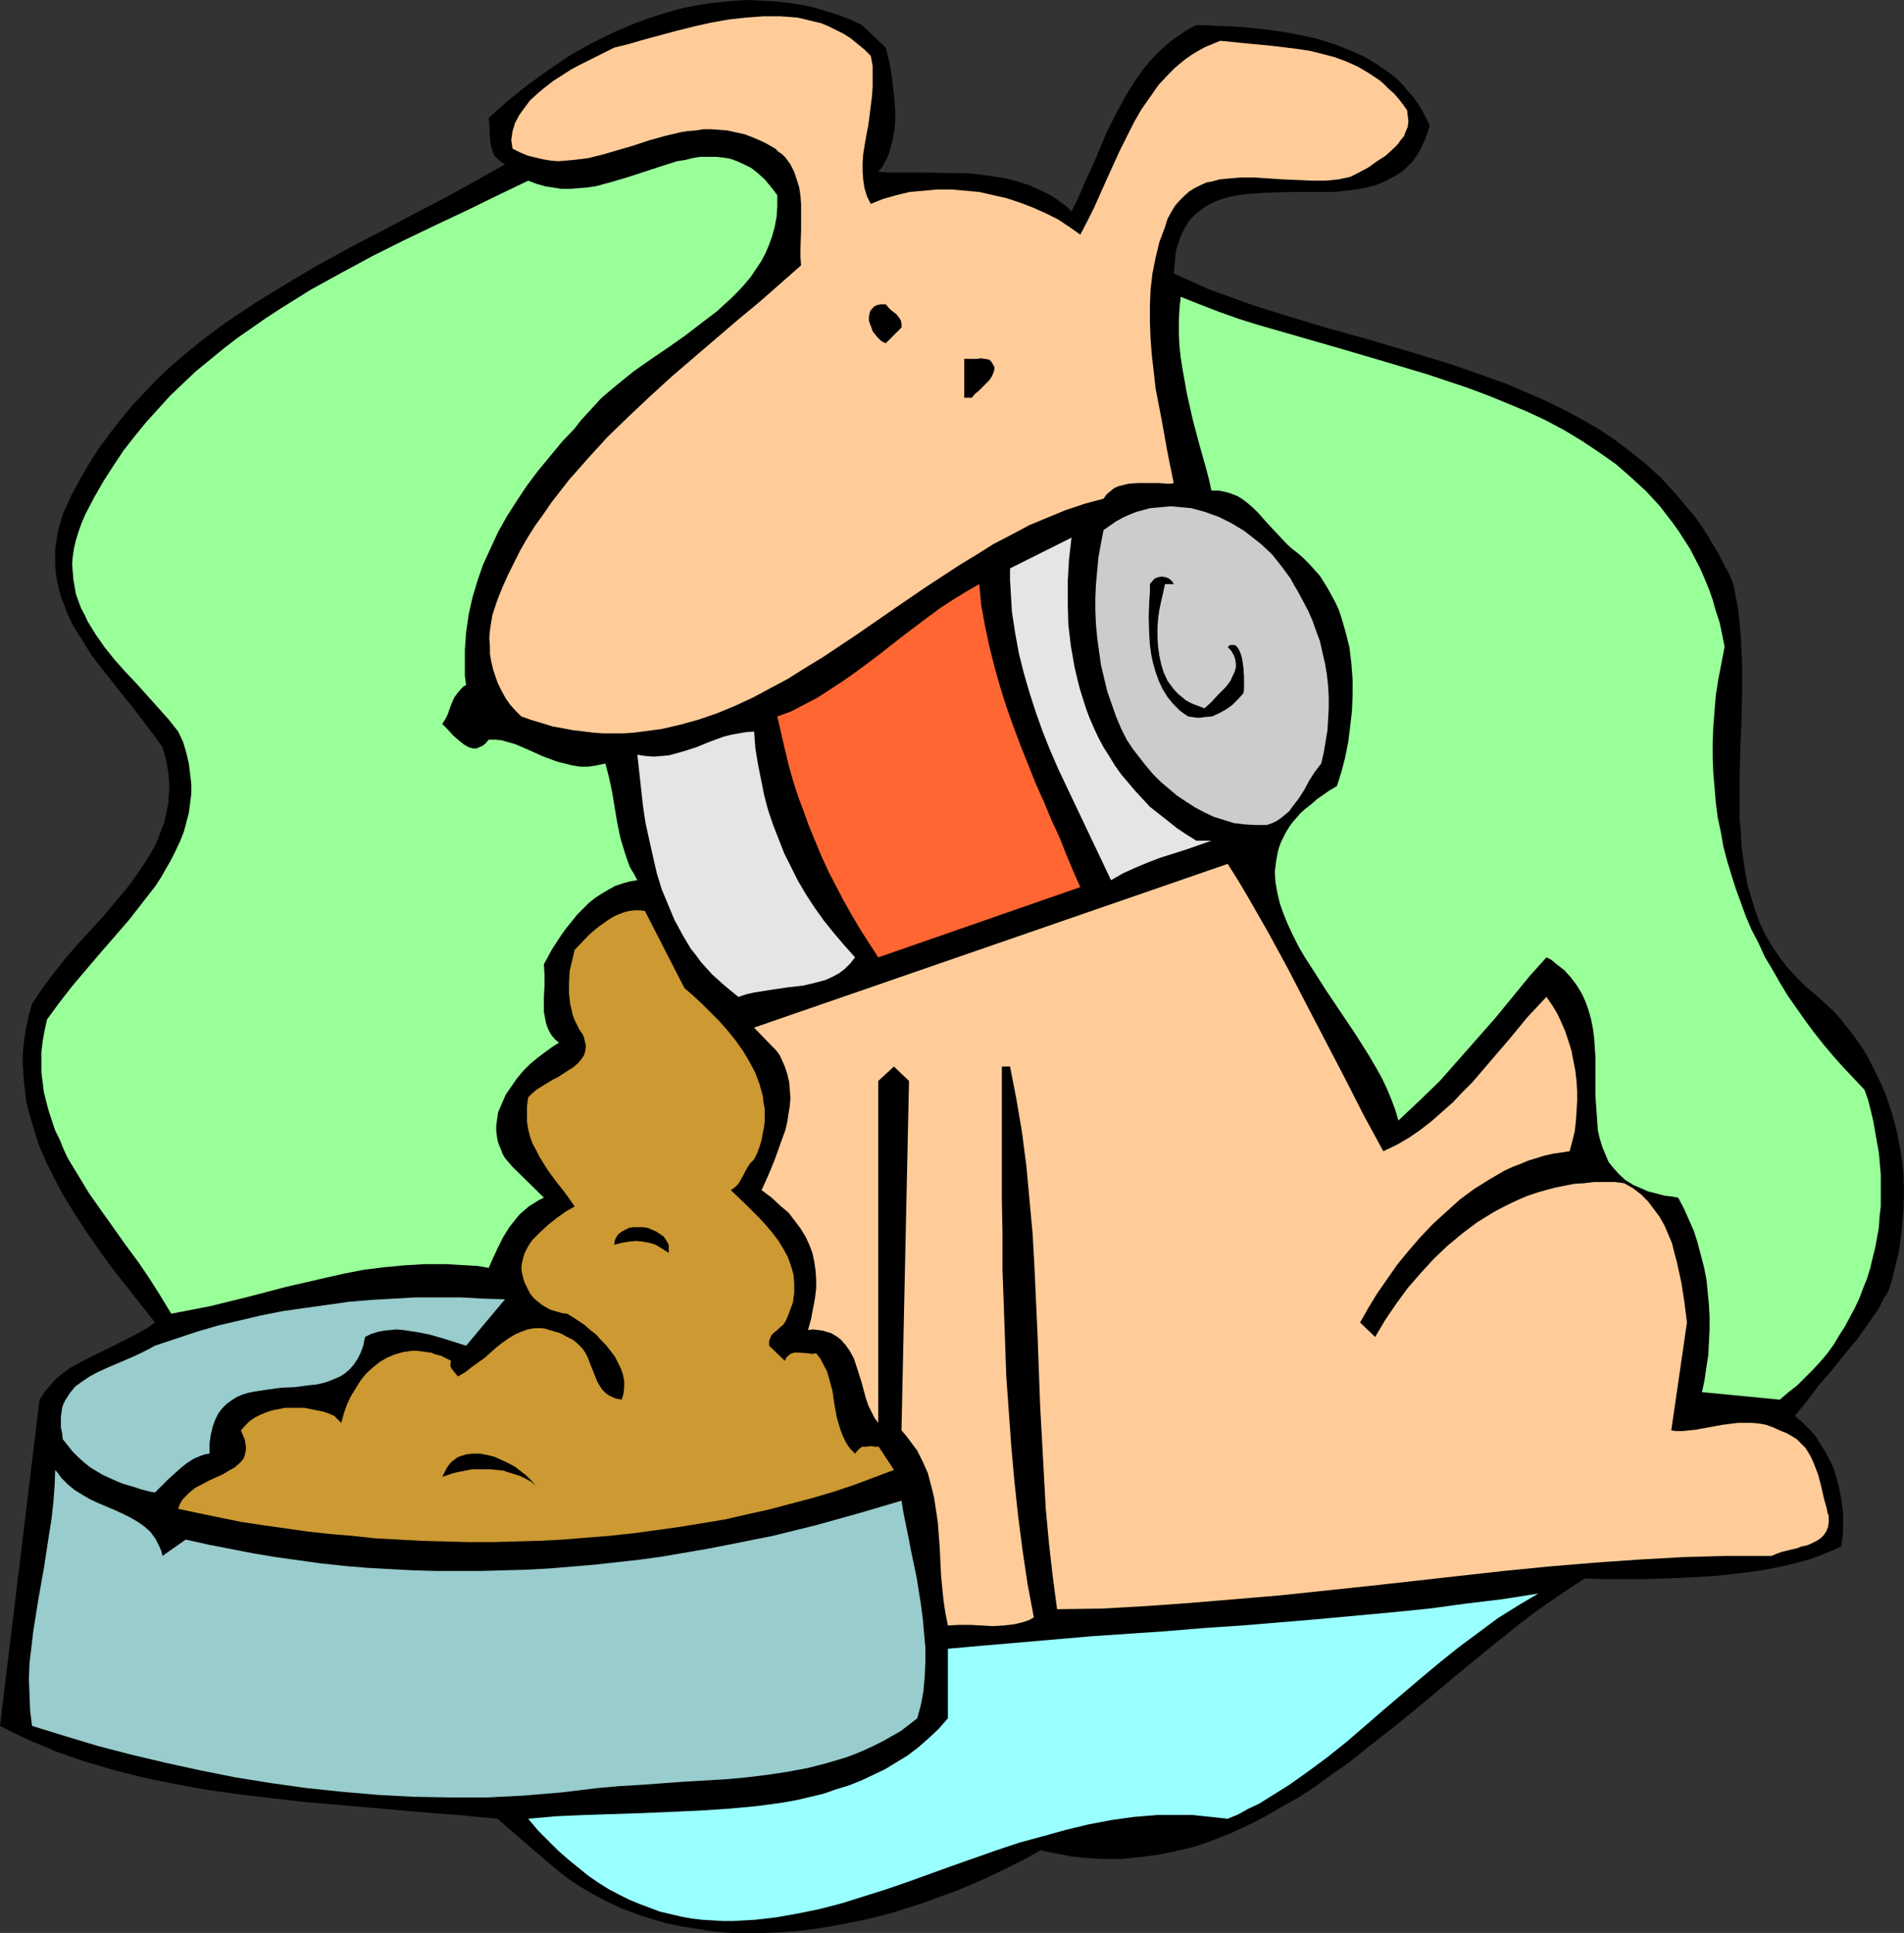
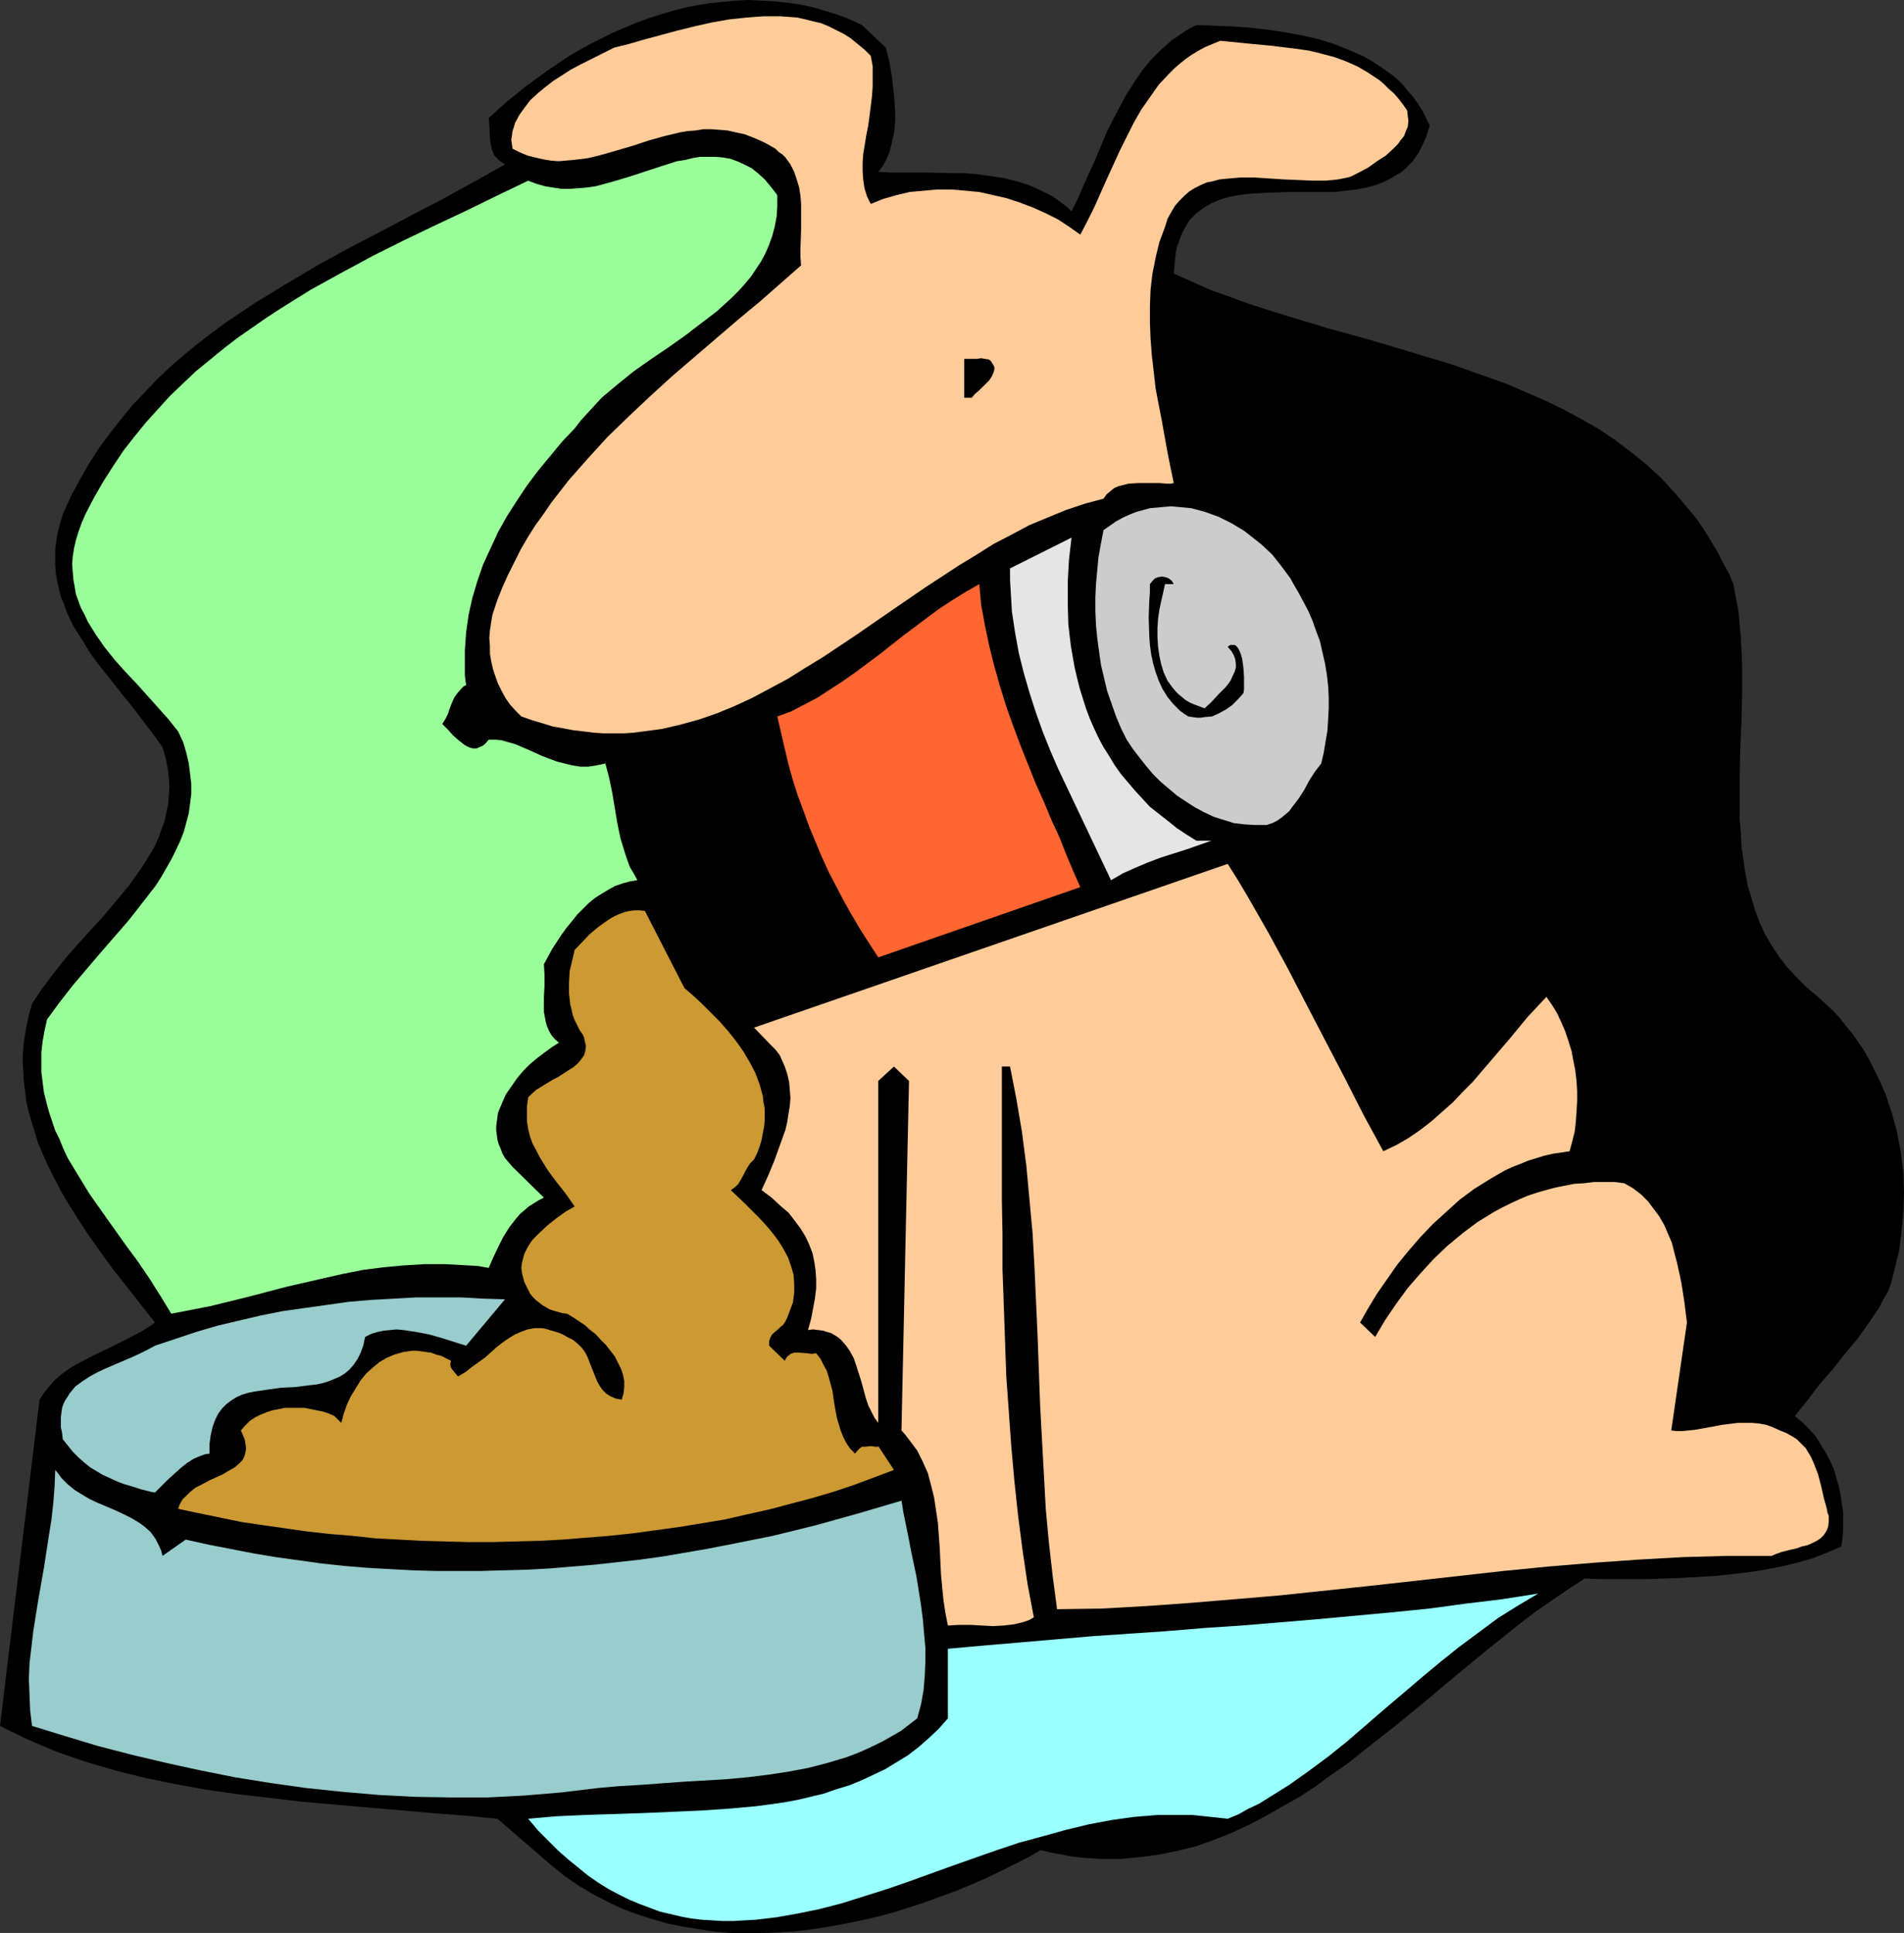
<svg xmlns="http://www.w3.org/2000/svg" xmlns:ns1="http://sodipodi.sourceforge.net/DTD/sodipodi-0.dtd" xmlns:ns2="http://www.inkscape.org/namespaces/inkscape" version="1.0" width="129.766mm" height="131.735mm" id="svg18" ns1:docname="Dog &amp; Food 10.wmf">
  <rect width="100%" height="100%" fill="#333333" stroke="none" />
  <ns1:namedview id="namedview18" pagecolor="#ffffff" bordercolor="#000000" borderopacity="0.25" ns2:showpageshadow="2" ns2:pageopacity="0.0" ns2:pagecheckerboard="0" ns2:deskcolor="#d1d1d1" ns2:document-units="mm" />
  <defs id="defs1">
    <pattern id="WMFhbasepattern" patternUnits="userSpaceOnUse" width="6" height="6" x="0" y="0" />
  </defs>
  <path style="fill:#000000;fill-opacity:1;fill-rule:evenodd;stroke:none" d="m 228.179,12.282 0.485,1.939 0.485,1.939 0.646,4.04 0.485,4.202 0.323,4.363 v 2.101 l -0.162,2.262 -0.323,1.939 -0.485,2.101 -0.485,1.939 -0.808,1.939 -0.97,1.778 -1.131,1.454 2.909,0.162 h 9.534 l 6.626,0.162 h 3.394 l 3.394,0.323 3.394,0.485 3.232,0.485 3.232,0.808 3.07,0.97 2.909,1.293 2.909,1.454 1.454,0.97 1.293,0.97 1.293,0.97 1.131,1.131 1.616,-3.232 1.454,-3.394 3.07,-6.787 2.909,-6.949 1.616,-3.232 1.778,-3.394 1.778,-3.232 1.939,-3.07 2.101,-3.07 2.262,-2.747 2.586,-2.586 2.747,-2.424 1.454,-0.97 1.616,-1.131 1.616,-0.97 1.616,-0.808 4.525,0.162 4.525,0.162 4.525,0.323 4.363,0.485 4.525,0.646 4.363,0.808 4.363,0.97 4.202,1.293 4.04,1.616 3.717,1.616 1.939,1.131 1.778,1.131 1.616,1.131 1.616,1.131 1.616,1.293 1.454,1.454 1.293,1.616 1.454,1.616 1.131,1.616 1.131,1.778 0.97,1.939 0.97,1.939 -0.485,1.616 -0.485,1.454 -0.646,1.454 -0.646,1.293 -0.646,1.293 -0.808,1.131 -0.646,0.97 -0.97,0.97 -0.97,0.97 -0.97,0.808 -2.101,1.293 -2.101,1.131 -2.424,0.97 -2.424,0.646 -2.586,0.485 -2.747,0.323 -2.747,0.323 h -5.656 -5.656 l -5.656,0.162 -2.747,0.162 -2.586,0.162 -2.586,0.323 -2.424,0.485 -2.262,0.646 -2.262,0.97 -1.939,1.131 -1.939,1.454 -0.808,0.808 -0.808,0.808 -0.646,0.97 -0.646,1.131 -0.646,1.131 -0.485,1.131 -0.485,1.454 -0.485,1.293 -0.323,1.616 -0.162,1.616 -0.162,1.778 -0.162,1.778 4.686,2.101 4.686,2.101 5.01,1.778 4.848,1.778 5.01,1.616 5.171,1.616 10.181,3.07 10.504,2.909 10.342,3.07 10.181,3.07 5.171,1.778 5.01,1.778 5.01,1.778 4.848,2.101 4.848,2.101 4.686,2.262 4.525,2.424 4.525,2.586 4.363,2.909 4.04,3.07 4.04,3.232 3.878,3.555 3.555,3.878 3.394,4.04 1.778,2.101 1.616,2.262 1.454,2.262 1.454,2.424 1.454,2.424 1.293,2.586 1.454,2.586 1.131,2.747 0.646,3.394 0.646,3.394 0.323,3.394 0.323,3.555 0.162,3.394 0.162,3.717 v 7.111 l -0.162,7.272 -0.323,7.272 -0.162,7.272 v 7.272 3.555 l 0.323,3.394 0.162,3.555 0.485,3.394 0.485,3.394 0.646,3.394 0.97,3.232 0.97,3.232 1.131,3.07 1.454,3.07 1.616,2.747 1.939,2.909 2.101,2.747 2.424,2.586 2.586,2.586 2.909,2.424 1.939,1.778 1.939,1.778 1.778,1.939 1.616,2.101 1.616,1.939 1.454,2.101 1.454,2.101 1.293,2.262 1.131,2.262 1.131,2.262 1.131,2.424 0.97,2.262 0.808,2.424 0.808,2.424 0.646,2.424 0.646,2.424 0.485,2.586 0.485,2.586 0.646,5.01 0.162,5.171 -0.162,5.01 -0.485,5.333 -0.646,5.01 -1.293,5.171 -0.646,2.586 -0.808,2.424 -1.293,2.101 -1.131,2.262 -2.747,4.04 -2.909,4.04 -3.232,3.878 -3.07,3.878 -3.394,3.878 -3.07,4.04 -3.232,4.04 1.939,1.616 1.778,1.778 1.616,1.778 1.293,2.101 1.293,2.101 1.131,2.101 0.97,2.101 0.646,2.262 0.646,2.262 0.485,2.262 0.323,2.262 0.323,2.262 v 2.262 2.262 l -0.162,2.101 -0.323,2.101 -3.717,1.616 -3.717,1.454 -4.04,1.131 -4.04,0.97 -4.202,0.808 -4.202,0.646 -4.202,0.485 -4.363,0.485 -8.726,0.485 -8.565,0.323 h -12.282 l -4.04,-0.162 -4.202,2.747 -4.04,2.747 -4.202,2.909 -4.04,3.07 -8.08,6.464 -8.08,6.626 -8.08,6.787 -8.08,6.626 -8.242,6.464 -4.04,3.232 -4.202,2.909 -4.202,3.07 -4.202,2.747 -4.363,2.424 -4.202,2.424 -4.363,2.262 -4.525,2.101 -4.525,1.778 -4.525,1.616 -4.686,1.131 -4.686,0.97 -4.848,0.646 -5.01,0.485 h -2.424 -2.586 l -2.586,-0.162 -2.424,-0.162 -2.747,-0.323 -5.171,-0.97 -2.747,-0.646 -3.394,1.939 -3.555,1.778 -3.555,1.778 -3.717,1.778 -3.717,1.616 -3.878,1.616 -4.04,1.454 -3.878,1.454 -4.04,1.293 -4.04,1.293 -4.202,1.131 -4.202,0.97 -4.04,0.808 -4.363,0.808 -4.04,0.646 -4.202,0.485 -4.363,0.323 -4.202,0.162 h -4.202 -4.04 l -4.202,-0.323 -4.202,-0.646 -4.04,-0.646 -4.04,-0.808 -3.878,-1.131 -4.04,-1.293 -3.878,-1.454 -3.717,-1.778 -3.717,-1.939 -3.555,-2.101 -3.555,-2.424 -3.394,-2.747 -14.059,-12.12 -8.242,-0.808 -8.403,-0.646 -16.645,-1.454 -16.806,-1.454 -8.242,-0.97 -8.242,-0.97 -8.08,-1.131 -8.08,-1.454 -7.918,-1.616 -7.757,-1.939 -3.878,-1.131 -3.878,-1.131 -3.717,-1.293 -3.717,-1.293 L 7.272,448.124 3.555,446.347 0,444.569 l 10.181,-84.033 1.293,-1.939 1.454,-1.778 1.454,-1.616 1.778,-1.454 1.778,-1.293 1.939,-1.131 4.04,-2.101 4.04,-1.939 4.202,-2.101 4.04,-2.101 1.939,-1.131 1.778,-1.293 -3.555,-4.525 -3.555,-4.525 -3.717,-4.686 -3.394,-4.686 -3.394,-4.848 -3.232,-5.01 -3.07,-5.01 -2.586,-5.01 -1.293,-2.586 -2.262,-5.171 -0.808,-2.747 -0.808,-2.586 -0.808,-2.747 -0.646,-2.586 -0.323,-2.747 -0.323,-2.747 -0.162,-2.747 -0.162,-2.747 0.162,-2.909 0.323,-2.747 0.485,-2.909 0.646,-2.909 0.808,-2.909 1.293,-1.939 1.293,-1.939 2.909,-3.878 3.07,-3.878 3.232,-3.717 3.394,-3.717 3.394,-3.717 3.232,-3.878 3.232,-3.878 2.747,-3.878 1.293,-1.939 1.293,-2.101 1.131,-1.939 0.97,-2.101 0.808,-2.262 0.808,-2.101 0.485,-2.262 0.485,-2.262 0.162,-2.262 0.162,-2.424 -0.162,-2.424 -0.323,-2.424 -0.485,-2.424 -0.808,-2.747 -2.424,-3.394 -2.586,-3.394 -2.586,-3.394 -2.747,-3.394 -5.494,-6.949 -2.586,-3.394 -2.262,-3.717 -2.262,-3.555 -1.778,-3.717 -0.646,-1.939 -0.808,-1.939 -0.485,-1.939 -0.485,-2.101 -0.323,-1.939 -0.162,-2.101 v -2.101 -2.101 l 0.323,-2.262 0.323,-2.101 0.646,-2.262 0.646,-2.262 2.101,-4.686 2.262,-4.202 2.424,-4.202 2.586,-4.04 2.747,-3.717 2.909,-3.717 2.909,-3.555 3.232,-3.394 3.07,-3.232 3.394,-3.232 3.555,-3.07 3.555,-2.909 3.555,-2.747 3.717,-2.747 3.878,-2.586 3.878,-2.586 7.918,-4.848 7.918,-4.686 8.242,-4.525 8.08,-4.202 8.242,-4.363 8.08,-4.202 7.918,-4.363 7.757,-4.363 -0.808,-0.485 -0.808,-0.646 -0.646,-0.646 -0.485,-0.485 -0.323,-0.808 -0.323,-0.808 -0.323,-1.454 -0.162,-1.616 -0.162,-3.394 -0.162,-1.616 4.686,-4.202 5.01,-4.04 5.333,-3.878 5.494,-3.717 2.747,-1.616 2.909,-1.616 2.909,-1.454 2.909,-1.454 3.07,-1.293 3.07,-1.293 3.07,-1.131 3.07,-0.97 3.232,-0.97 3.07,-0.808 3.394,-0.646 3.07,-0.485 3.232,-0.323 3.394,-0.323 L 192.789,0 l 3.232,0.162 3.232,0.162 3.232,0.323 3.394,0.485 3.232,0.646 3.232,0.97 3.232,0.97 3.394,1.293 3.07,1.454 z" id="path1" />
  <path style="fill:#ffcc99;fill-opacity:1;fill-rule:evenodd;stroke:none" d="m 224.301,14.383 0.485,2.586 v 2.586 2.747 l -0.162,2.424 -0.646,5.171 -0.323,2.424 -0.485,2.424 -0.808,4.848 -0.162,2.262 v 2.262 l 0.162,2.262 0.323,2.101 0.646,2.101 0.97,1.939 3.232,-1.293 3.394,-0.97 3.394,-0.808 3.555,-0.323 3.555,-0.323 h 3.717 l 3.555,0.323 3.555,0.323 3.555,0.808 3.555,0.808 3.394,1.131 3.394,1.293 3.232,1.454 3.232,1.616 2.909,1.939 2.747,1.939 1.778,-3.394 1.778,-3.555 3.232,-7.272 3.394,-7.434 1.778,-3.555 1.778,-3.555 1.939,-3.394 2.262,-3.232 2.262,-3.232 2.586,-2.747 1.454,-1.454 1.293,-1.131 1.616,-1.293 1.616,-1.131 1.616,-0.97 1.778,-0.97 1.939,-0.808 1.939,-0.808 6.464,0.646 6.787,0.646 6.626,0.808 3.232,0.485 3.232,0.808 3.07,0.808 3.07,1.131 2.909,1.293 2.747,1.616 2.909,1.939 1.131,0.97 1.293,1.293 1.293,1.131 1.131,1.293 1.131,1.454 1.131,1.616 0.162,1.454 0.162,1.293 -0.162,1.454 -0.485,1.131 -0.485,1.293 -0.808,0.97 -0.808,1.131 -0.97,0.97 -2.101,1.939 -2.262,1.454 -2.262,1.616 -2.101,1.131 -1.293,0.646 -1.293,0.646 -1.454,0.323 -1.616,0.323 -1.454,0.162 -1.778,0.162 h -3.394 l -3.555,-0.162 -3.878,-0.162 -7.434,-0.485 h -3.717 l -3.717,0.323 -1.616,0.162 -1.778,0.485 -1.616,0.323 -1.454,0.646 -1.616,0.808 -1.293,0.808 -1.293,1.131 -1.293,1.293 -1.131,1.293 -0.97,1.616 -0.97,1.778 -0.646,2.101 -1.454,3.878 -0.97,4.04 -0.808,4.04 -0.485,4.202 -0.162,4.202 v 4.202 l 0.162,4.202 0.323,4.202 0.485,4.202 0.485,4.363 1.616,8.403 1.454,8.08 0.808,4.04 0.808,3.878 -0.808,0.162 h -0.97 l -2.101,-0.162 h -2.586 -2.586 l -2.586,0.162 -1.293,0.323 -1.293,0.323 -1.131,0.485 -0.97,0.808 -0.97,0.808 -0.808,1.131 -4.848,1.293 -4.848,1.616 -4.686,1.939 -4.686,1.939 -4.525,2.424 -4.686,2.424 -4.363,2.747 -4.525,2.747 -8.888,5.818 -8.726,5.979 -8.888,6.141 -8.726,5.818 -4.525,2.747 -4.363,2.747 -4.525,2.424 -4.525,2.424 -4.525,2.101 -4.686,1.939 -4.686,1.616 -4.686,1.293 -4.848,1.131 -4.848,0.646 -2.586,0.323 -2.424,0.162 h -2.586 -2.424 l -2.586,-0.162 -2.586,-0.323 -2.747,-0.323 -2.586,-0.485 -2.747,-0.485 -2.586,-0.808 -2.747,-0.808 -2.747,-0.97 -1.454,-1.454 -1.454,-1.616 -1.131,-1.616 -0.97,-1.778 -0.97,-1.939 -0.646,-1.778 -0.646,-1.939 -0.485,-2.101 -0.323,-1.939 v -1.939 l -0.162,-2.101 0.162,-1.939 0.323,-2.101 0.323,-1.939 0.646,-1.939 0.646,-1.939 1.293,-3.232 1.454,-3.232 1.616,-3.232 1.616,-3.232 1.778,-3.07 1.939,-3.07 2.101,-2.909 2.101,-3.07 2.262,-2.909 2.262,-2.909 4.848,-5.494 5.01,-5.494 5.494,-5.333 5.494,-5.171 5.656,-5.171 11.312,-9.696 5.656,-4.848 5.656,-4.686 5.333,-4.686 5.333,-4.686 -0.162,-2.101 v -2.262 l 0.162,-4.686 v -4.525 -2.262 l -0.162,-2.101 -0.323,-2.101 -0.646,-2.101 -0.646,-1.939 -0.97,-1.939 -1.293,-1.778 -0.808,-0.808 -0.97,-0.646 -0.808,-0.808 -1.131,-0.646 -1.131,-0.646 -1.293,-0.646 -2.262,-0.97 -2.101,-0.808 -2.262,-0.485 -2.101,-0.485 -2.101,-0.162 -2.101,-0.162 h -2.101 l -1.939,0.323 -2.101,0.162 -1.939,0.323 -4.04,0.97 -4.04,1.131 -3.878,1.293 -3.878,1.131 -3.878,1.131 -3.878,0.97 -3.878,0.485 -1.939,0.162 -1.939,0.162 -1.939,-0.162 -1.939,-0.323 -2.101,-0.485 -1.939,-0.485 -1.939,-0.808 -1.939,-0.97 -0.162,-1.131 -0.162,-1.131 0.162,-1.131 0.162,-1.131 0.323,-0.97 0.323,-1.131 1.131,-2.101 1.293,-1.778 1.454,-1.939 1.939,-1.778 1.939,-1.616 2.101,-1.616 2.262,-1.454 2.262,-1.454 2.424,-1.293 2.262,-1.131 2.262,-1.131 2.262,-1.131 1.939,-0.97 1.939,-0.485 1.939,-0.485 3.878,-1.131 4.202,-1.131 4.202,-1.131 4.525,-1.131 4.363,-0.97 4.525,-0.808 4.525,-0.485 4.363,-0.323 h 2.262 2.101 l 2.262,0.162 2.101,0.162 2.101,0.485 1.939,0.485 2.101,0.485 1.939,0.808 1.939,0.97 1.939,0.97 1.778,1.131 1.778,1.454 1.778,1.454 z" id="path2" />
  <path style="fill:#99ff99;fill-opacity:1;fill-rule:evenodd;stroke:none" d="m 200.222,50.258 v 2.909 l -0.162,2.586 -0.485,2.586 -0.646,2.424 -0.808,2.262 -0.97,2.262 -1.131,2.101 -1.293,1.939 -1.293,1.939 -1.616,1.939 -1.616,1.778 -1.778,1.778 -1.778,1.616 -1.939,1.778 -4.04,3.07 -4.202,3.232 -4.363,3.07 -4.525,3.07 -4.363,3.07 -4.202,3.394 -4.04,3.394 -1.778,1.939 -1.778,1.939 -1.778,1.939 -1.616,2.101 -3.232,3.394 -3.07,3.717 -3.07,3.717 -2.909,3.878 -2.586,3.878 -2.586,4.04 -2.262,4.04 -1.939,4.202 -1.939,4.202 -1.454,4.202 -1.293,4.363 -0.97,4.363 -0.646,4.525 -0.323,4.525 v 4.525 2.101 l 0.323,2.424 -0.646,0.323 -0.646,0.646 -0.97,1.131 -0.808,1.131 -0.646,1.454 -0.485,1.293 -0.485,1.454 -0.646,1.293 -0.808,1.293 1.293,1.293 1.454,1.616 1.454,1.293 1.454,1.131 0.808,0.485 0.808,0.323 0.646,0.162 h 0.97 l 0.646,-0.323 0.808,-0.323 0.808,-0.646 0.808,-0.97 h 1.778 l 1.616,0.162 1.616,0.485 1.778,0.485 3.394,1.454 1.778,0.808 1.778,0.808 3.878,1.454 1.939,0.485 1.939,0.485 2.101,0.323 h 2.101 l 2.101,-0.323 2.262,-0.485 0.97,3.717 0.808,3.878 0.646,3.878 0.646,3.878 0.808,3.878 1.131,3.717 0.646,1.939 0.646,1.778 0.97,1.616 0.97,1.778 -1.939,0.323 -1.778,0.485 -1.939,0.646 -1.778,0.97 -1.616,0.97 -1.778,1.131 -1.616,1.293 -1.454,1.454 -1.616,1.616 -1.293,1.616 -1.454,1.778 -1.293,1.778 -2.424,3.717 -2.101,3.878 0.162,2.747 v 2.747 l -0.162,2.909 v 2.747 1.131 l 0.485,2.586 0.323,1.131 0.485,1.131 0.646,1.131 0.97,1.131 0.97,0.808 -1.778,1.131 -1.778,1.293 -1.939,1.454 -1.939,1.616 -1.778,1.778 -1.616,1.939 -1.454,2.101 -1.454,2.101 -0.97,2.262 -0.97,2.262 -0.323,2.262 -0.162,1.293 v 1.131 l 0.162,1.293 0.162,1.131 0.323,1.131 0.485,1.131 0.485,1.293 0.646,1.131 0.97,1.131 0.97,1.131 8.08,7.919 -1.293,0.646 -1.293,0.808 -1.293,0.808 -1.131,0.97 -1.131,0.97 -0.97,1.131 -1.778,2.262 -1.616,2.586 -1.293,2.586 -1.293,2.747 -1.131,2.586 -2.747,-0.485 -2.747,-0.162 -5.656,-0.323 h -5.333 l -5.333,0.323 -5.171,0.485 -5.171,0.646 -5.01,0.97 -5.01,1.131 -9.858,2.262 -9.858,2.586 -9.858,2.424 -5.01,0.97 -5.01,0.97 -2.747,-4.525 -2.747,-4.363 -3.07,-4.525 -3.232,-4.363 -6.302,-8.888 -3.07,-4.363 -2.747,-4.525 -2.747,-4.525 -1.131,-2.424 -0.97,-2.424 -1.131,-2.262 -0.808,-2.424 -0.808,-2.424 -0.646,-2.424 -0.646,-2.586 -0.323,-2.586 -0.323,-2.586 v -2.586 -2.586 l 0.323,-2.747 0.485,-2.747 0.646,-2.909 3.07,-4.202 3.394,-4.363 3.555,-4.202 3.717,-4.363 7.434,-8.565 3.394,-4.363 3.394,-4.363 1.454,-2.262 1.293,-2.262 1.293,-2.262 1.131,-2.262 1.131,-2.424 0.97,-2.424 0.646,-2.424 0.646,-2.424 0.323,-2.424 0.323,-2.586 v -2.424 l -0.323,-2.747 -0.323,-2.586 -0.646,-2.747 -0.808,-2.747 -1.293,-2.747 -2.424,-3.07 -2.747,-3.07 -5.494,-6.141 -2.909,-3.07 -2.747,-3.07 -2.586,-3.232 -2.262,-3.232 -2.101,-3.394 -0.808,-1.778 -0.97,-1.778 -0.646,-1.778 -0.646,-1.778 -0.323,-1.939 -0.323,-1.778 -0.162,-1.939 -0.162,-2.101 0.162,-1.939 0.323,-2.101 0.485,-2.101 0.646,-2.101 0.808,-2.262 0.97,-2.262 2.262,-4.363 2.424,-4.202 2.586,-4.04 2.586,-3.878 2.909,-3.717 2.909,-3.555 3.07,-3.394 3.07,-3.394 3.394,-3.232 3.232,-3.07 3.555,-2.909 3.555,-2.909 3.555,-2.747 3.717,-2.586 3.717,-2.586 3.717,-2.424 7.757,-4.848 7.918,-4.363 8.08,-4.363 8.08,-4.04 8.08,-3.878 8.242,-3.878 7.918,-3.878 7.757,-3.717 2.101,0.808 2.262,0.646 2.101,0.323 2.101,0.323 h 2.262 l 2.101,-0.162 2.101,-0.162 2.262,-0.323 4.202,-1.131 4.363,-1.293 8.403,-2.747 4.04,-1.293 2.101,-0.323 1.939,-0.485 1.939,-0.323 h 2.101 1.939 l 1.778,0.162 1.939,0.323 1.778,0.646 1.778,0.808 1.939,0.97 1.616,1.293 1.778,1.616 1.616,1.939 z" id="path3" />
-   <path style="fill:#99ff99;fill-opacity:1;fill-rule:evenodd;stroke:none" d="m 444.238,166.612 -0.808,4.202 -0.808,4.202 -0.646,4.04 -0.323,4.04 -0.323,4.04 -0.162,4.04 v 3.878 l 0.162,4.04 0.323,3.717 0.323,3.878 0.485,3.878 0.808,3.717 0.646,3.717 0.97,3.717 1.131,3.717 1.131,3.555 1.293,3.555 1.293,3.555 1.454,3.394 1.778,3.394 1.616,3.555 1.939,3.232 1.939,3.394 1.939,3.232 2.262,3.232 2.262,3.232 2.262,3.07 2.424,3.07 2.586,3.07 2.586,2.909 2.747,2.909 2.747,2.909 0.97,2.747 0.646,2.586 0.646,2.747 0.485,2.747 0.97,5.494 0.485,5.494 v 2.747 2.747 2.747 l -0.323,2.586 -0.162,2.747 -0.485,2.747 -0.485,2.586 -0.646,2.586 -0.646,2.747 -0.808,2.586 -0.97,2.424 -0.97,2.586 -1.131,2.424 -1.293,2.424 -1.293,2.424 -1.454,2.262 -1.454,2.424 -1.616,2.262 -1.778,2.101 -1.939,2.101 -1.939,1.939 -2.101,2.101 -2.262,1.778 -2.262,1.939 -20.038,-1.939 0.646,-3.07 0.485,-3.394 0.485,-3.07 0.162,-3.232 0.162,-3.394 v -3.232 l -0.162,-3.232 -0.323,-3.232 -0.323,-3.232 -0.646,-3.232 -0.808,-3.07 -0.808,-3.07 -0.97,-3.07 -1.293,-2.909 -1.293,-2.909 -1.454,-2.747 -1.778,-0.323 -1.616,-0.162 -3.07,-0.808 -1.293,-0.323 -1.454,-0.646 -1.131,-0.485 -1.131,-0.485 -2.101,-1.293 -1.616,-1.454 -1.454,-1.616 -1.293,-1.616 -0.808,-1.939 -0.808,-1.939 -0.646,-2.101 -0.485,-2.101 -0.162,-2.262 -0.162,-2.262 -0.323,-4.686 v -9.858 l -0.323,-4.848 -0.323,-2.424 -0.485,-2.424 -0.646,-2.262 -0.808,-2.262 -0.97,-2.101 -1.293,-2.101 -1.454,-1.939 -1.778,-1.939 -2.101,-1.616 -1.131,-0.97 -1.293,-0.646 -4.363,4.848 -4.363,5.333 -4.363,5.333 -4.686,5.333 -4.848,5.494 -4.848,5.494 -5.333,5.171 -2.586,2.424 -2.747,2.586 -0.808,-2.747 -0.97,-2.586 -1.131,-2.747 -1.293,-2.747 -1.616,-2.909 -1.616,-2.747 -3.555,-5.656 -7.595,-11.312 -3.717,-5.818 -1.778,-2.747 -1.616,-2.747 -1.454,-2.909 -1.293,-2.747 -1.131,-2.747 -0.97,-2.747 -0.646,-2.747 -0.485,-2.747 -0.162,-2.586 0.323,-2.747 0.485,-2.586 0.323,-1.131 0.485,-1.293 0.646,-1.293 0.646,-1.293 0.808,-1.293 0.808,-1.131 1.131,-1.293 0.97,-1.131 1.293,-1.131 1.454,-1.131 1.454,-1.293 1.616,-1.131 1.616,-1.131 1.939,-1.131 1.131,-3.555 0.97,-3.717 0.808,-4.04 0.485,-3.878 0.485,-4.202 0.162,-4.04 v -4.04 l -0.323,-4.202 -0.485,-4.04 -0.97,-3.878 -1.131,-3.878 -0.646,-1.939 -0.808,-1.778 -0.97,-1.778 -0.97,-1.778 -0.97,-1.616 -1.131,-1.778 -1.293,-1.454 -1.454,-1.616 -1.454,-1.454 -1.454,-1.293 -1.454,-1.131 -1.293,-1.131 -2.424,-2.586 -2.586,-2.747 -2.424,-2.747 -1.293,-1.293 -1.293,-1.131 -1.454,-1.131 -1.293,-0.808 -1.616,-0.646 -1.616,-0.485 -1.616,-0.323 h -1.939 l -0.646,-2.909 -0.808,-3.07 -1.778,-6.303 -1.616,-6.141 -1.454,-6.464 -1.131,-6.303 -0.485,-3.07 -0.323,-3.07 -0.162,-3.232 v -3.07 l 0.162,-3.232 0.323,-3.07 4.848,1.939 5.01,1.939 5.01,1.778 5.171,1.616 10.666,3.07 10.666,3.07 10.989,3.232 10.827,3.232 5.333,1.778 5.333,1.778 5.171,1.939 5.171,2.101 5.01,2.101 4.848,2.262 4.848,2.586 4.525,2.747 4.363,2.909 4.363,3.07 3.878,3.394 3.878,3.555 1.778,1.939 1.778,1.939 1.616,2.101 1.616,2.101 1.616,2.262 1.454,2.262 1.454,2.262 2.586,5.01 1.131,2.586 1.131,2.747 0.97,2.747 0.808,2.909 0.97,2.909 0.646,3.07 z" id="path4" />
-   <path style="fill:#000000;fill-opacity:1;fill-rule:evenodd;stroke:none" d="m 232.219,84.357 -4.04,4.04 -0.808,-0.323 -0.646,-0.485 -0.808,-0.808 -0.485,-0.646 -0.646,-0.808 -0.323,-0.97 -0.323,-0.808 -0.323,-0.97 v -0.97 l 0.162,-0.808 0.162,-0.646 0.485,-0.646 0.646,-0.646 0.808,-0.323 0.808,-0.162 h 1.293 l 0.646,0.808 0.646,0.646 1.454,1.131 0.646,0.808 0.485,0.808 0.162,0.808 v 0.485 z" id="path5" />
  <path style="fill:#000000;fill-opacity:1;fill-rule:evenodd;stroke:none" d="m 256.136,94.538 v 0.646 l -0.162,0.646 -0.485,1.131 -0.646,0.97 -0.97,0.97 -0.808,0.808 -0.97,0.97 -0.97,0.808 -0.808,0.97 h -1.939 V 92.437 h 0.97 1.131 1.131 l 1.131,-0.162 0.97,0.162 0.97,0.162 0.485,0.323 0.323,0.485 0.323,0.485 z" id="path6" />
  <path style="fill:#cccccc;fill-opacity:1;fill-rule:evenodd;stroke:none" d="m 334.35,152.391 1.293,2.424 1.293,2.424 1.131,2.586 0.97,2.747 0.97,2.586 0.646,2.909 0.646,2.747 0.485,2.909 0.323,2.909 0.162,2.909 v 2.909 l -0.162,2.909 -0.162,2.747 -0.485,2.909 -0.485,2.909 -0.646,2.747 -1.616,2.101 -1.454,2.262 -1.293,2.424 -1.454,2.262 -1.616,2.101 -0.808,1.131 -0.97,0.808 -0.97,0.808 -1.131,0.808 -1.293,0.646 -1.454,0.485 h -2.909 l -2.747,-0.162 -2.747,-0.323 -2.586,-0.808 -2.586,-0.808 -2.424,-1.131 -2.424,-1.293 -2.262,-1.454 -2.424,-1.616 -2.101,-1.778 -2.101,-1.778 -1.939,-1.939 -1.778,-2.101 -1.778,-2.262 -1.616,-2.101 -1.616,-2.424 -1.454,-2.909 -1.293,-3.07 -1.131,-3.232 -1.131,-3.232 -0.808,-3.394 -0.808,-3.394 -0.485,-3.394 -0.485,-3.555 -0.323,-3.394 -0.162,-3.555 v -3.555 l 0.162,-3.394 0.323,-3.555 0.323,-3.394 0.646,-3.555 0.646,-3.394 1.616,-1.131 1.616,-1.131 1.778,-0.97 1.778,-0.808 1.616,-0.646 1.778,-0.485 1.778,-0.485 1.778,-0.162 1.778,-0.162 1.778,-0.162 1.778,0.162 1.778,0.162 1.778,0.162 1.778,0.485 1.778,0.485 1.778,0.646 1.778,0.646 1.616,0.808 1.616,0.808 1.616,0.97 1.616,0.97 1.454,1.131 3.07,2.424 2.747,2.586 2.424,3.07 2.262,3.07 0.97,1.778 z" id="path7" />
  <path style="fill:#e5e5e5;fill-opacity:1;fill-rule:evenodd;stroke:none" d="m 308.171,216.548 h 3.878 l -6.464,2.262 -6.626,2.101 -3.394,1.293 -3.07,1.293 -3.232,1.454 -3.07,1.778 -4.525,-9.535 -4.525,-9.535 -4.525,-9.535 -2.101,-4.848 -1.939,-4.848 -1.778,-5.01 -1.616,-5.01 -1.454,-5.01 -1.293,-5.171 -0.97,-5.333 -0.808,-5.333 -0.323,-5.494 -0.162,-2.747 v -2.909 l 15.837,-7.919 -0.646,5.656 -0.323,5.656 v 5.656 l 0.162,5.494 0.646,5.495 0.485,2.747 0.485,2.747 0.646,2.747 0.646,2.586 0.808,2.586 0.808,2.586 0.97,2.586 1.131,2.586 1.131,2.424 1.293,2.424 1.454,2.262 1.454,2.424 1.616,2.262 1.778,2.101 1.778,2.101 1.939,2.101 1.939,2.101 2.262,1.778 2.262,1.778 2.424,1.939 2.424,1.616 z" id="path8" />
  <path style="fill:#000000;fill-opacity:1;fill-rule:evenodd;stroke:none" d="m 302.353,150.452 h -2.262 l -0.485,2.262 -0.485,2.101 -0.485,2.262 -0.323,2.262 -0.162,2.424 v 2.424 l 0.162,2.424 0.323,2.262 0.485,2.262 0.646,2.101 0.97,2.101 1.293,1.778 0.808,0.97 0.808,0.808 0.808,0.646 0.97,0.808 1.131,0.646 1.131,0.485 1.293,0.485 1.293,0.485 1.778,-1.616 1.778,-1.939 1.778,-1.778 0.808,-0.97 0.646,-0.97 0.485,-1.131 0.485,-0.97 0.323,-1.131 v -0.97 l -0.162,-1.131 -0.323,-0.97 -0.646,-1.131 -0.97,-1.131 0.646,-0.485 h 0.646 0.485 l 0.485,0.323 0.485,0.646 0.323,0.646 0.323,0.808 0.323,1.131 0.323,2.262 0.162,2.424 v 2.262 0.97 l -0.162,0.97 -1.454,1.616 -1.454,1.454 -1.616,1.131 -1.778,0.97 -1.778,0.808 -1.939,0.162 -0.97,0.162 h -0.97 l -1.131,-0.162 -1.131,-0.162 -0.97,-0.646 -1.131,-0.808 -1.778,-1.778 -1.454,-1.778 -1.293,-2.101 -0.97,-2.101 -0.808,-2.262 -0.646,-2.262 -0.485,-2.262 -0.323,-2.424 -0.162,-2.262 -0.162,-4.848 0.162,-4.363 0.162,-2.101 v -2.101 l 0.646,-0.808 0.646,-0.646 0.808,-0.323 0.97,-0.162 0.97,0.162 0.808,0.323 0.808,0.646 z" id="path9" />
  <path style="fill:#ff6632;fill-opacity:1;fill-rule:evenodd;stroke:none" d="m 278.275,228.506 -52.035,18.099 -2.424,-3.717 -2.262,-3.555 -2.101,-3.555 -2.101,-3.717 -1.939,-3.717 -1.939,-3.717 -1.778,-3.878 -1.616,-3.878 -1.616,-3.878 -1.454,-4.04 -1.454,-3.878 -1.293,-4.04 -1.131,-4.04 -0.97,-4.04 -0.97,-4.202 -0.97,-4.202 3.555,-1.293 3.394,-1.778 3.394,-1.778 3.232,-2.101 3.232,-2.101 3.232,-2.262 6.302,-4.686 6.141,-4.848 6.464,-4.848 3.07,-2.262 3.232,-2.101 3.394,-2.101 3.394,-1.939 0.485,5.333 0.97,5.333 1.131,5.333 1.293,5.171 1.454,5.171 1.616,5.171 1.778,5.01 1.939,5.171 1.939,4.848 1.939,4.848 2.101,4.686 1.939,4.686 2.101,4.525 1.778,4.525 1.778,4.202 z" id="path10" />
-   <path style="fill:#e5e5e5;fill-opacity:1;fill-rule:evenodd;stroke:none" d="m 194.243,188.429 0.323,4.202 0.646,4.04 0.808,4.04 0.808,4.04 0.97,3.717 1.293,3.878 1.454,3.717 1.454,3.717 1.778,3.555 1.778,3.555 2.101,3.555 2.101,3.232 2.424,3.394 2.586,3.232 2.747,3.232 2.747,3.07 -1.293,1.616 -1.293,1.293 -1.454,1.131 -1.778,0.97 -1.778,0.808 -1.778,0.485 -1.939,0.485 -2.101,0.485 -4.202,0.485 -4.363,0.646 -4.04,0.646 -2.101,0.485 -1.939,0.646 -1.778,-1.454 -1.778,-1.454 -1.616,-1.454 -1.616,-1.454 -1.454,-1.616 -1.454,-1.616 -1.293,-1.778 -1.293,-1.616 -2.101,-3.555 -2.101,-3.878 -1.616,-3.878 -1.616,-3.878 -1.293,-4.202 -0.97,-4.202 -0.97,-4.363 -0.97,-4.363 -0.646,-4.363 -0.485,-4.363 -0.97,-8.888 2.101,0.323 2.101,0.162 1.939,-0.162 1.939,-0.162 1.778,-0.485 1.778,-0.485 3.555,-1.131 3.555,-1.454 3.555,-1.293 1.939,-0.485 1.778,-0.323 1.939,-0.323 z" id="path11" />
  <path style="fill:#ffcc99;fill-opacity:1;fill-rule:evenodd;stroke:none" d="m 356.328,296.541 3.394,-1.616 3.07,-1.778 3.07,-2.101 2.909,-2.262 2.747,-2.424 2.747,-2.424 2.424,-2.586 2.586,-2.586 4.848,-5.656 4.848,-5.656 4.525,-5.494 2.424,-2.586 2.424,-2.586 1.454,2.101 1.293,2.101 1.131,2.424 0.97,2.262 0.808,2.424 0.808,2.586 0.485,2.586 0.485,2.424 0.323,2.747 0.162,2.586 v 2.586 l -0.162,2.747 -0.162,2.424 -0.323,2.747 -0.646,2.586 -0.646,2.424 -2.101,0.323 -2.262,0.323 -2.101,0.485 -2.101,0.646 -2.101,0.646 -1.939,0.808 -2.101,0.808 -2.101,0.97 -3.878,2.262 -3.878,2.424 -3.717,2.747 -3.394,3.07 -3.555,3.232 -3.232,3.394 -3.07,3.555 -2.909,3.555 -2.586,3.717 -2.586,3.717 -2.262,3.717 -2.101,3.717 3.878,3.717 2.586,-4.363 2.747,-4.04 3.07,-4.202 3.232,-3.717 3.394,-3.717 3.555,-3.394 3.878,-3.232 3.878,-2.909 2.101,-1.293 2.101,-1.293 2.101,-1.131 2.262,-1.131 2.101,-0.97 2.262,-0.97 2.424,-0.808 2.262,-0.646 2.424,-0.646 2.424,-0.485 2.424,-0.485 2.586,-0.162 2.586,-0.323 h 2.586 2.586 l 2.586,0.323 2.262,1.293 2.101,1.616 1.778,1.778 1.454,1.939 1.454,1.939 1.293,2.262 0.97,2.262 0.97,2.262 0.646,2.586 0.646,2.424 1.131,5.171 0.808,5.171 0.646,5.171 -4.04,27.796 1.293,0.162 h 1.616 l 1.616,-0.162 1.616,-0.162 3.555,-0.646 3.555,-0.646 3.878,-0.485 h 1.778 1.939 l 1.778,0.162 1.778,0.323 1.778,0.646 1.778,0.808 1.616,0.646 1.454,0.808 1.293,0.808 1.131,1.131 1.131,1.131 0.808,1.293 0.646,1.131 0.646,1.454 1.131,2.909 0.808,3.07 0.646,2.909 0.808,2.909 0.162,0.97 0.323,0.808 v 0.808 0.808 l -0.162,1.293 -0.485,1.131 -0.646,0.97 -0.808,0.808 -0.97,0.646 -1.293,0.646 -1.131,0.485 -1.454,0.323 -1.293,0.485 -1.454,0.323 -2.586,0.646 -1.293,0.485 -1.131,0.485 H 444.884 l -11.474,0.323 -11.474,0.646 -11.474,0.808 -11.635,0.97 -11.474,1.131 -23.109,2.586 -11.635,1.293 -22.947,2.424 -11.474,0.97 -11.635,0.97 -11.312,0.808 -11.474,0.646 -11.474,0.162 -1.131,-8.565 -0.97,-8.565 -0.808,-8.727 -0.485,-8.888 -0.485,-8.888 -0.485,-8.888 -0.323,-8.888 -0.323,-8.888 -0.808,-17.776 -0.485,-8.727 -0.808,-8.727 -0.808,-8.727 -1.131,-8.727 -1.454,-8.565 -1.616,-8.242 h -2.101 v 8.242 26.018 l 0.162,8.888 v 9.05 l 0.323,9.05 0.646,18.423 0.646,9.05 0.646,9.05 0.808,9.05 0.97,9.05 1.131,8.727 1.293,8.727 1.616,8.565 -1.131,0.646 -1.293,0.485 -1.293,0.323 -1.293,0.323 -2.747,0.323 -2.747,0.162 -2.909,-0.162 -2.909,-0.162 h -2.909 l -2.909,0.162 -0.646,-3.232 -0.485,-3.232 -0.323,-3.232 -0.323,-3.394 -0.323,-6.787 -0.485,-6.626 -0.485,-3.232 -0.485,-3.232 -0.808,-3.232 -0.808,-3.07 -1.293,-2.909 -1.454,-2.909 -0.97,-1.293 -0.97,-1.293 -0.97,-1.293 -1.131,-1.293 1.939,-90.013 -3.878,-3.717 -4.04,3.717 v 88.073 l -0.97,-1.293 -0.808,-1.616 -0.808,-1.616 -0.646,-1.939 -1.131,-4.202 -1.293,-4.04 -0.646,-1.939 -0.97,-1.778 -1.131,-1.616 -1.293,-1.454 -0.808,-0.646 -0.808,-0.485 -0.808,-0.485 -1.131,-0.323 -0.97,-0.323 -1.293,-0.162 -1.293,-0.162 -1.293,0.162 0.808,-2.909 0.485,-2.586 0.485,-2.586 0.323,-2.586 v -2.424 l -0.162,-2.262 -0.323,-2.262 -0.485,-2.262 -0.808,-2.101 -0.97,-2.101 -1.293,-2.101 -1.454,-1.939 -1.616,-2.101 -2.101,-1.778 -2.262,-2.101 -2.586,-1.939 1.616,-3.555 1.616,-3.878 1.454,-4.04 1.454,-4.04 0.485,-2.101 0.323,-2.101 0.323,-1.939 0.162,-2.101 -0.162,-2.101 -0.162,-1.939 -0.485,-2.101 -0.646,-1.939 -0.646,-1.454 -0.646,-1.454 -0.97,-1.293 -1.131,-1.131 -4.525,-4.686 122.008,-42.178 2.747,4.363 2.586,4.363 5.171,9.05 5.01,9.211 4.848,9.373 9.858,18.908 4.848,9.535 z" id="path12" />
  <path style="fill:#cc9932;fill-opacity:1;fill-rule:evenodd;stroke:none" d="m 176.305,254.524 2.262,1.939 2.262,2.101 2.262,2.262 2.262,2.262 2.262,2.586 1.939,2.424 1.939,2.747 1.616,2.747 1.454,2.747 1.131,3.07 0.808,2.909 0.162,1.616 0.323,1.616 v 1.454 1.616 l -0.162,1.616 -0.323,1.616 -0.323,1.778 -0.485,1.616 -0.646,1.778 -0.808,1.616 -0.97,0.97 -0.646,0.97 -0.646,1.131 -0.485,0.97 -1.293,2.262 -0.808,0.808 -1.131,0.808 3.717,3.555 3.717,3.717 1.778,1.939 1.616,1.939 1.454,1.939 1.293,2.101 1.131,2.101 0.808,2.262 0.646,2.262 0.162,2.262 v 2.424 l -0.162,1.131 -0.162,1.293 -0.485,1.293 -0.485,1.293 -0.485,1.293 -0.646,1.293 -0.485,0.646 -0.808,0.646 -0.646,0.646 -0.808,0.646 -0.646,0.646 -0.323,0.646 -0.323,0.97 v 0.485 0.646 l 4.04,3.878 0.323,-0.646 0.323,-0.485 0.485,-0.323 0.323,-0.323 0.97,-0.323 h 1.131 l 2.262,0.162 1.131,0.162 1.131,-0.162 1.131,1.454 0.808,1.616 0.808,1.454 0.485,1.616 0.485,1.778 0.485,1.778 0.485,3.394 0.646,3.555 0.485,1.616 0.485,1.616 0.646,1.616 0.808,1.616 0.97,1.454 1.293,1.293 0.646,-0.808 0.485,-0.485 0.646,-0.485 h 0.808 l 1.616,-0.162 0.97,0.162 h 0.808 v -0.162 l 4.04,6.141 -5.171,1.939 -5.171,1.939 -5.333,1.778 -5.494,1.616 -5.494,1.454 -5.494,1.454 -5.818,1.293 -5.656,1.293 -5.818,0.97 -5.979,0.97 -5.818,0.808 -5.979,0.808 -5.979,0.646 -6.141,0.485 -5.979,0.485 -6.141,0.323 -5.979,0.162 -6.141,0.162 h -5.979 l -6.141,-0.162 -5.979,-0.162 -5.979,-0.323 -5.979,-0.323 -5.979,-0.646 -5.818,-0.485 -5.818,-0.646 -5.656,-0.808 -5.656,-0.808 -5.494,-0.808 -5.494,-1.131 -5.494,-1.131 -5.333,-1.131 0.323,-0.97 0.323,-0.646 0.485,-0.808 0.646,-0.646 1.293,-1.293 1.454,-1.131 1.616,-0.808 1.778,-0.97 3.555,-1.616 1.616,-0.97 1.454,-0.808 1.293,-1.131 0.485,-0.485 0.485,-0.646 0.323,-0.808 0.162,-0.646 0.162,-0.808 v -0.808 l -0.162,-0.97 -0.162,-0.97 -0.485,-1.131 -0.485,-1.131 1.131,-1.293 1.131,-1.131 1.454,-0.97 1.293,-0.646 1.616,-0.646 1.454,-0.485 1.616,-0.323 1.616,-0.323 h 1.616 1.778 1.616 l 1.616,0.323 1.616,0.323 1.616,0.323 1.454,0.485 1.454,0.646 1.778,1.778 0.646,-2.424 0.808,-2.262 0.97,-2.101 1.293,-2.101 1.293,-2.101 1.454,-1.778 1.616,-1.454 1.778,-1.454 1.939,-1.131 1.939,-0.808 2.262,-0.646 2.262,-0.323 h 1.131 l 2.424,0.323 1.293,0.162 1.293,0.485 1.293,0.323 1.293,0.646 1.293,0.646 -0.162,0.646 v 0.646 l 0.162,0.485 0.323,0.485 1.454,1.778 1.939,-1.131 1.616,-1.293 3.394,-2.424 3.07,-2.747 1.454,-1.131 1.616,-1.131 1.616,-0.97 1.454,-0.646 1.778,-0.646 1.778,-0.323 h 1.939 l 0.97,0.162 0.97,0.323 1.131,0.323 1.131,0.323 1.131,0.485 1.131,0.646 1.616,0.808 1.131,0.97 1.131,1.131 0.808,1.131 0.646,1.293 0.485,1.293 0.97,2.424 0.97,2.424 0.646,1.131 0.646,0.97 0.97,0.97 0.97,0.646 1.454,0.646 0.808,0.162 0.808,0.162 0.485,-1.616 0.162,-1.616 v -1.616 l -0.323,-1.616 -0.485,-1.454 -0.808,-1.616 -0.808,-1.616 -1.131,-1.454 -1.131,-1.454 -1.293,-1.293 -1.293,-1.454 -1.454,-1.131 -1.454,-1.293 -1.454,-0.97 -1.454,-0.97 -1.616,-0.97 -1.293,-0.162 -1.131,-0.323 -1.131,-0.323 -0.97,-0.323 -1.939,-1.131 -0.808,-0.646 -0.808,-0.646 -0.808,-0.808 -0.646,-0.808 -0.485,-0.97 -0.485,-0.97 -0.485,-0.97 -0.323,-1.131 -0.323,-1.293 -0.162,-1.293 0.162,-1.293 0.323,-1.293 0.323,-1.131 0.646,-1.293 0.646,-1.131 0.808,-1.131 0.97,-0.97 0.97,-0.97 2.101,-1.939 2.262,-1.778 2.262,-1.616 2.262,-1.293 -2.262,-3.232 -1.131,-1.454 -1.293,-1.616 -2.262,-3.07 -2.101,-3.394 -0.808,-1.616 -0.97,-1.778 -0.646,-1.778 -0.485,-1.939 -0.323,-1.939 v -1.939 -2.101 l 0.323,-2.262 0.97,-0.97 1.131,-0.97 1.293,-0.808 2.909,-1.778 1.293,-0.646 2.747,-1.778 1.293,-0.808 1.131,-0.97 0.808,-0.97 0.808,-1.131 0.323,-1.131 0.162,-1.293 -0.162,-0.646 -0.162,-0.646 -0.162,-0.808 -0.323,-0.808 -0.808,-1.131 -0.646,-1.293 -0.646,-1.293 -0.485,-1.293 -0.323,-1.454 -0.323,-1.293 -0.323,-2.747 v -2.909 l 0.162,-2.909 0.646,-2.747 0.646,-2.747 3.878,-4.04 2.101,-1.778 2.262,-1.616 0.97,-0.646 1.131,-0.646 1.131,-0.485 1.293,-0.485 1.293,-0.323 1.293,-0.162 h 1.454 l 1.293,0.162 z" id="path13" />
-   <path style="fill:#000000;fill-opacity:1;fill-rule:evenodd;stroke:none" d="m 172.265,320.62 v 2.101 l -1.778,-1.131 -1.616,-0.97 -1.616,-0.485 -1.778,-0.323 -1.616,-0.162 -1.778,0.162 -1.939,0.323 -1.939,0.485 0.162,-1.131 0.485,-0.97 0.485,-0.646 0.808,-0.646 0.97,-0.485 0.97,-0.485 1.131,-0.162 h 1.131 1.293 l 1.131,0.162 1.131,0.485 1.131,0.485 0.97,0.646 0.97,0.646 0.646,0.97 z" id="path14" />
  <path style="fill:#99cccc;fill-opacity:1;fill-rule:evenodd;stroke:none" d="m 130.088,334.679 -10.019,11.959 -3.07,-0.97 -3.07,-0.97 -3.394,-0.97 -3.394,-0.646 -3.232,-0.485 -1.778,-0.162 -1.616,0.162 -1.616,0.162 -1.616,0.323 -1.616,0.485 -1.616,0.808 -0.485,2.262 -0.646,1.778 -0.808,1.616 -0.97,1.454 -1.131,1.293 -1.131,0.97 -1.293,0.808 -1.454,0.646 -1.616,0.646 -1.616,0.485 -1.616,0.323 -1.616,0.162 -3.717,0.485 -3.555,0.162 -3.555,0.485 -3.232,0.485 -1.616,0.323 -1.616,0.485 -1.454,0.646 -1.293,0.808 -1.293,0.97 -1.131,1.131 -0.97,1.293 -0.808,1.616 -0.646,1.778 -0.485,2.101 -0.323,2.262 v 1.293 1.293 l -1.131,0.162 -0.97,0.323 -1.939,0.808 -1.778,1.131 -1.616,1.293 -1.616,1.454 -1.778,1.616 -3.232,3.232 -0.97,-0.162 -1.293,-0.323 -1.293,-0.323 -1.454,-0.485 -1.616,-0.485 -1.616,-0.485 -1.616,-0.646 -1.778,-0.808 -1.778,-0.808 -1.616,-0.97 -1.616,-0.97 -1.616,-1.293 -1.454,-1.293 -1.454,-1.454 -1.293,-1.616 -1.293,-1.616 -0.162,-1.616 -0.323,-1.454 v -1.293 -1.293 l 0.162,-1.293 0.162,-1.131 0.323,-0.97 0.485,-0.97 0.646,-0.97 0.485,-0.808 1.454,-1.778 1.778,-1.293 1.939,-1.293 2.101,-1.131 2.101,-0.97 2.262,-0.97 2.262,-0.97 2.262,-0.97 2.101,-0.97 1.939,-0.97 1.778,-0.97 5.333,-1.778 5.333,-1.778 5.494,-1.616 5.494,-1.293 5.494,-1.293 5.656,-1.131 5.656,-0.808 5.818,-0.808 5.656,-0.808 5.818,-0.485 5.818,-0.323 5.656,-0.323 h 5.818 5.818 l 5.656,0.323 z" id="path15" />
-   <path style="fill:#000000;fill-opacity:1;fill-rule:evenodd;stroke:none" d="m 138.006,382.675 -1.131,-0.97 -1.454,-0.808 -1.293,-0.646 -1.454,-0.485 -1.616,-0.485 -1.454,-0.485 -1.616,-0.162 -1.616,-0.162 h -3.232 -1.616 l -1.616,0.323 -1.616,0.323 -1.454,0.323 -1.454,0.485 -1.454,0.485 0.485,-0.97 0.485,-0.97 0.485,-0.808 0.485,-0.646 0.646,-0.646 0.646,-0.485 0.646,-0.485 0.808,-0.323 1.616,-0.485 1.616,-0.162 h 1.778 l 1.778,0.323 1.939,0.485 1.778,0.808 1.778,0.808 1.778,0.97 1.454,1.131 1.454,1.131 1.293,1.293 z" id="path16" />
  <path style="fill:#99cccc;fill-opacity:1;fill-rule:evenodd;stroke:none" d="m 41.854,400.775 5.979,-4.202 5.818,1.293 5.818,1.131 5.818,1.131 5.818,0.97 5.818,0.808 5.818,0.808 5.979,0.646 5.818,0.485 5.818,0.323 5.979,0.323 5.818,0.162 h 5.818 5.979 l 5.818,-0.162 5.979,-0.162 5.818,-0.323 5.818,-0.485 5.818,-0.485 5.818,-0.646 5.818,-0.646 5.818,-0.808 5.656,-0.97 5.656,-0.97 5.818,-1.131 11.312,-2.262 11.15,-2.747 10.989,-3.07 10.989,-3.232 0.485,3.07 1.293,6.303 0.646,3.394 1.454,6.949 1.131,7.111 0.485,3.717 0.323,3.717 0.323,3.555 v 3.717 l -0.162,3.717 -0.323,3.717 -0.646,3.555 -0.97,3.555 -2.101,1.616 -2.101,1.616 -2.262,1.293 -2.262,1.293 -2.262,1.131 -2.424,1.131 -2.262,0.97 -2.586,0.97 -4.848,1.454 -5.01,1.293 -5.171,0.97 -5.333,0.808 -5.333,0.646 -5.333,0.485 -10.989,0.646 -10.989,0.808 -5.494,0.323 -5.494,0.485 -9.373,1.131 -9.534,0.808 -9.534,0.485 h -9.534 l -9.373,-0.162 -9.211,-0.485 -9.373,-0.808 -9.211,-0.97 -9.211,-1.293 -9.05,-1.454 -8.888,-1.778 -8.888,-1.939 -8.888,-2.101 -8.726,-2.262 -8.565,-2.586 -8.403,-2.586 -0.485,-4.04 -0.162,-4.04 -0.162,-4.04 0.162,-4.04 0.485,-4.04 0.485,-4.202 1.293,-8.08 1.454,-8.242 1.293,-8.403 0.646,-4.04 0.485,-4.363 0.323,-4.202 0.162,-4.202 0.808,0.97 0.808,1.131 1.616,1.616 1.778,1.454 2.101,1.293 1.939,1.131 2.101,0.97 4.202,1.778 2.101,0.97 1.939,0.97 1.939,1.131 1.616,1.131 1.616,1.454 1.293,1.778 0.485,0.97 0.485,0.97 0.485,1.131 z" id="path17" />
  <path style="fill:#99ffff;fill-opacity:1;fill-rule:evenodd;stroke:none" d="m 396.243,410.471 -5.171,3.07 -5.171,3.232 -5.01,3.717 -5.01,3.717 -4.848,3.878 -4.848,4.04 -9.696,8.242 -9.534,8.242 -4.848,3.878 -5.01,3.717 -5.01,3.555 -5.171,3.232 -2.586,1.616 -2.747,1.293 -2.586,1.454 -2.747,1.131 -2.909,-0.323 -3.07,-0.323 -3.07,-0.323 h -3.07 -2.909 -3.07 l -5.979,0.485 -5.818,0.808 -5.979,1.131 -5.979,1.454 -5.818,1.616 -5.979,1.616 -5.818,1.939 -11.474,4.04 -5.818,2.101 -5.818,2.101 -5.656,1.939 -5.656,1.778 -5.656,1.778 -5.656,1.454 -5.494,1.131 -5.494,0.97 -5.494,0.646 -2.909,0.162 -2.747,0.162 h -2.747 l -2.586,-0.162 -2.747,-0.162 -2.747,-0.323 -2.586,-0.485 -2.747,-0.646 -2.747,-0.646 -2.586,-0.97 -2.586,-0.97 -2.747,-1.131 -2.586,-1.293 -2.747,-1.454 -2.586,-1.616 -2.586,-1.778 -2.586,-2.101 -2.586,-2.101 -2.586,-2.262 -2.586,-2.586 -2.586,-2.586 -2.586,-3.07 7.272,-0.646 7.272,-0.323 14.706,-0.485 7.595,-0.323 7.272,-0.323 7.434,-0.485 7.11,-0.646 3.717,-0.485 3.394,-0.485 3.555,-0.646 3.394,-0.808 3.394,-0.808 3.232,-1.131 3.232,-0.97 3.232,-1.293 3.07,-1.454 3.07,-1.454 2.909,-1.778 2.909,-1.778 2.747,-2.101 2.586,-2.262 2.586,-2.424 2.424,-2.747 v -17.938 l 9.05,-0.808 9.373,-0.808 9.373,-0.808 9.373,-0.808 19.069,-1.293 9.696,-0.808 9.696,-0.646 19.392,-1.616 19.23,-1.778 9.696,-0.97 9.534,-1.293 9.373,-1.131 z" id="path18" />
</svg>